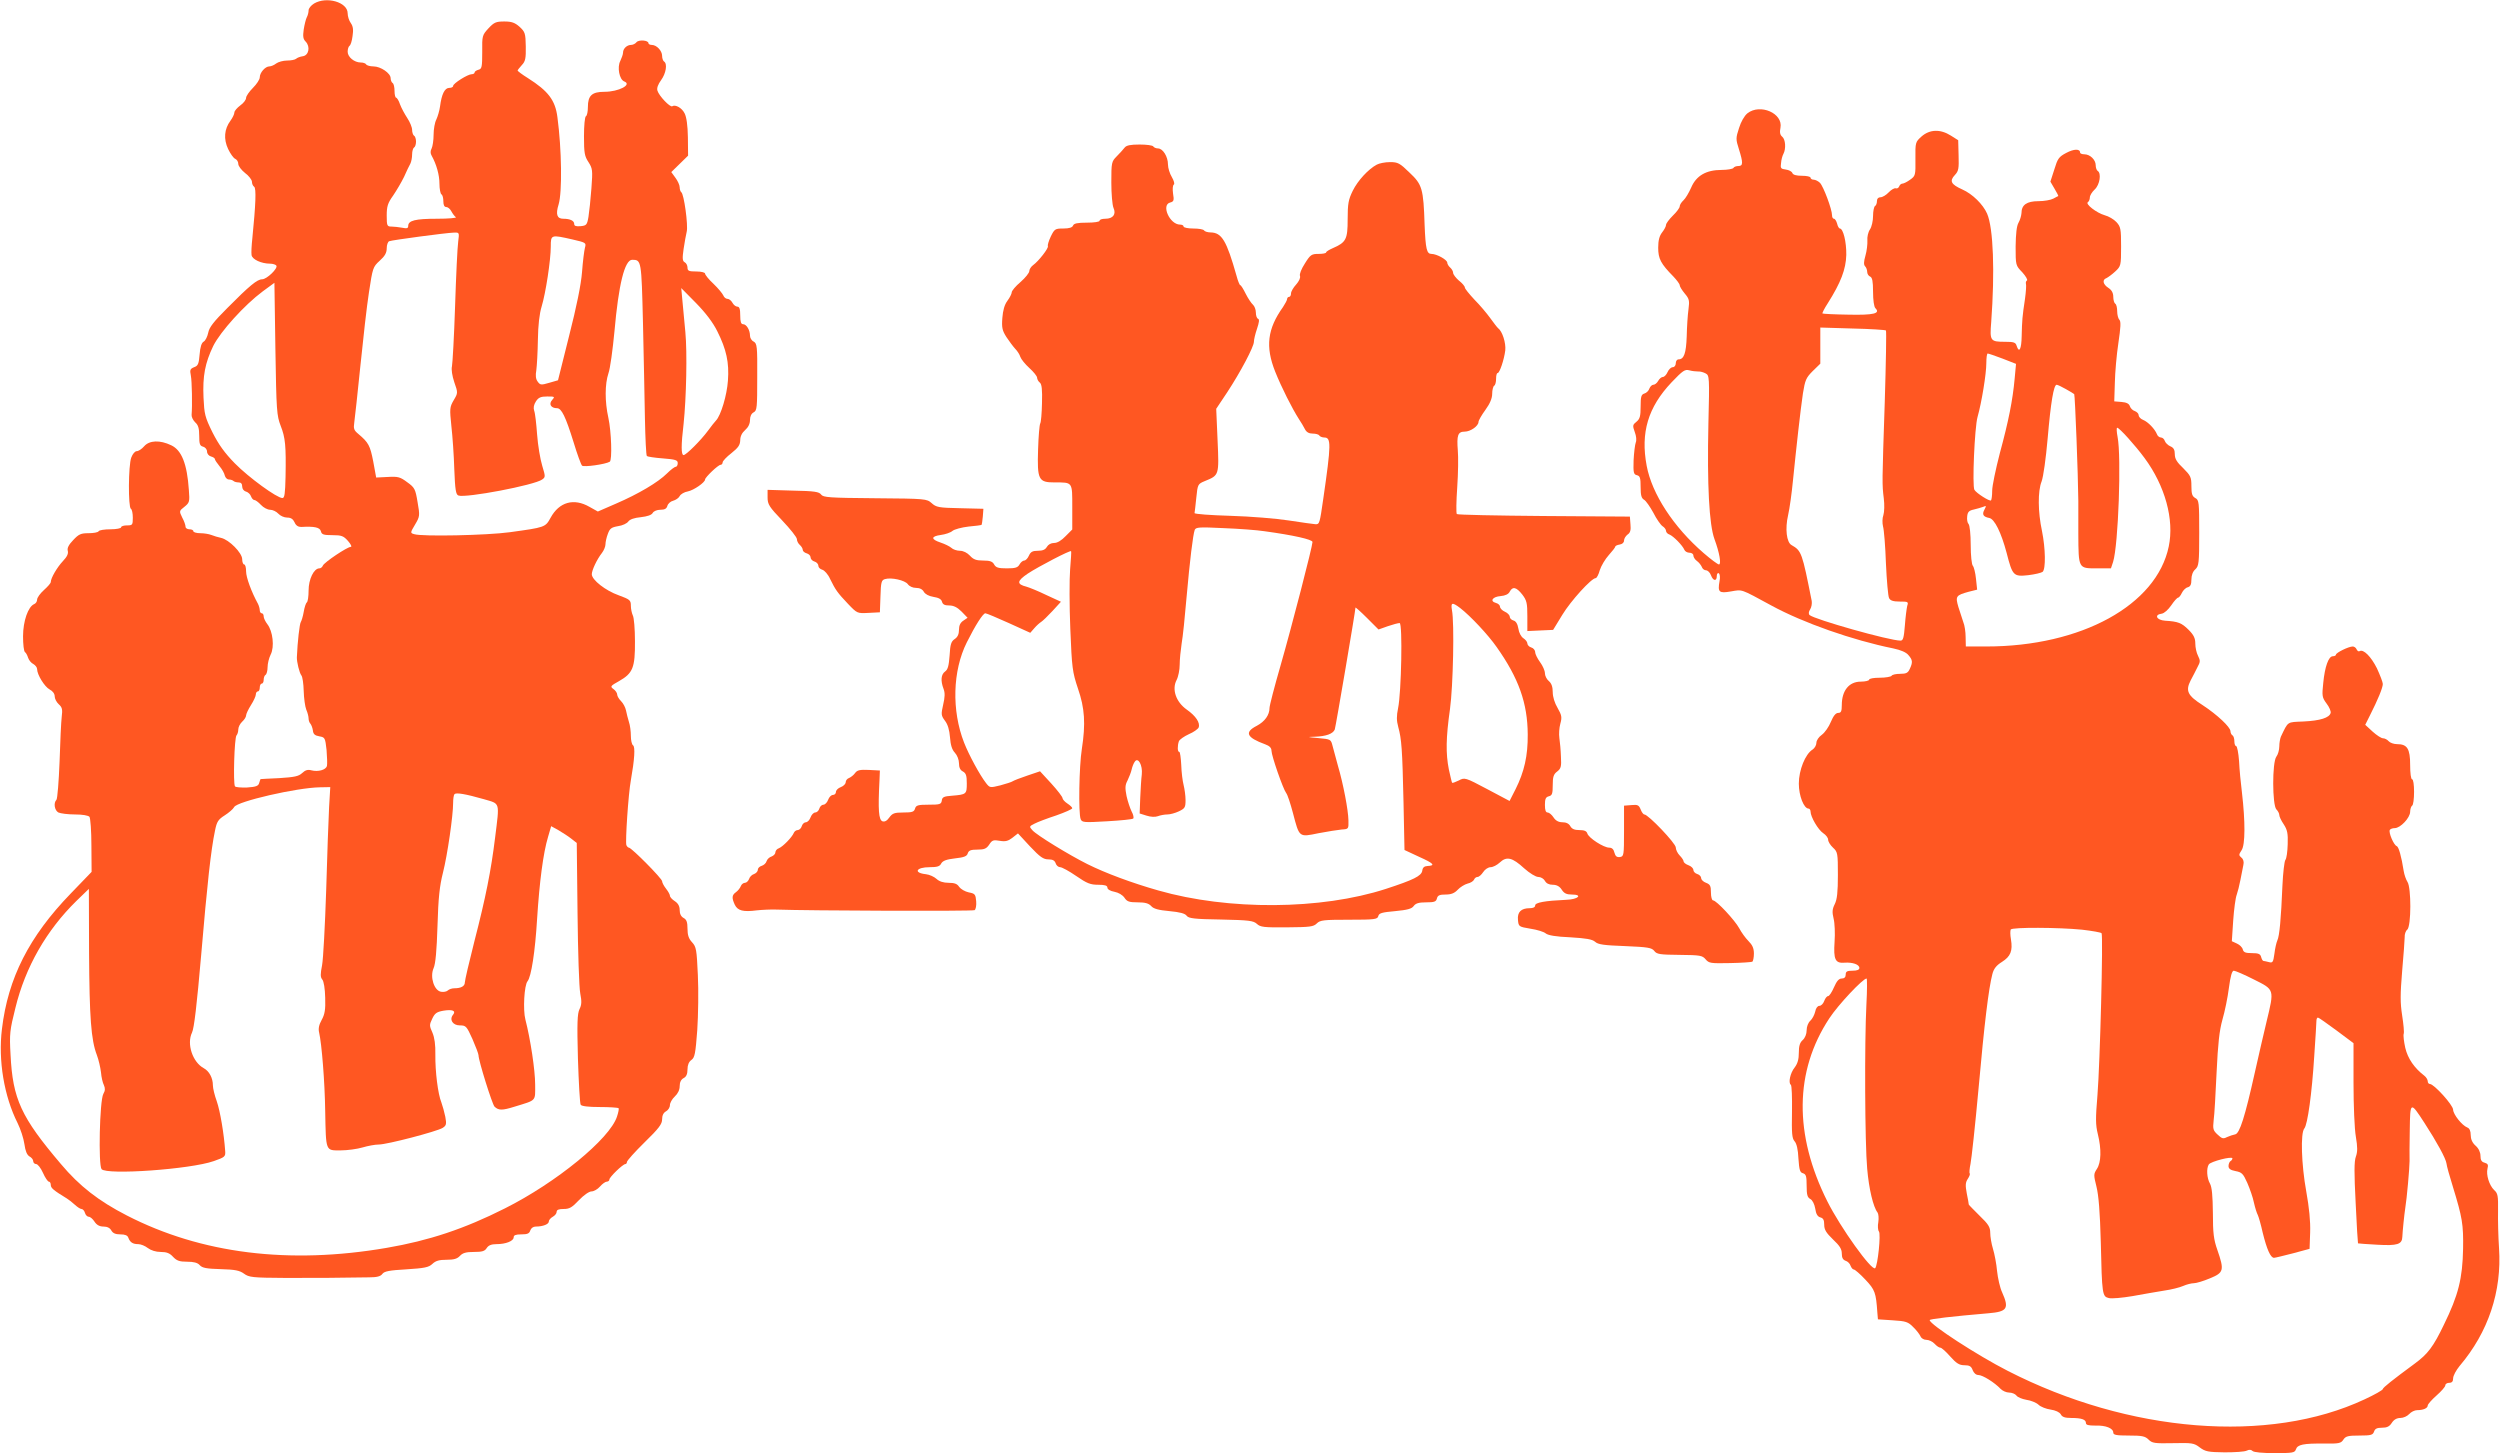
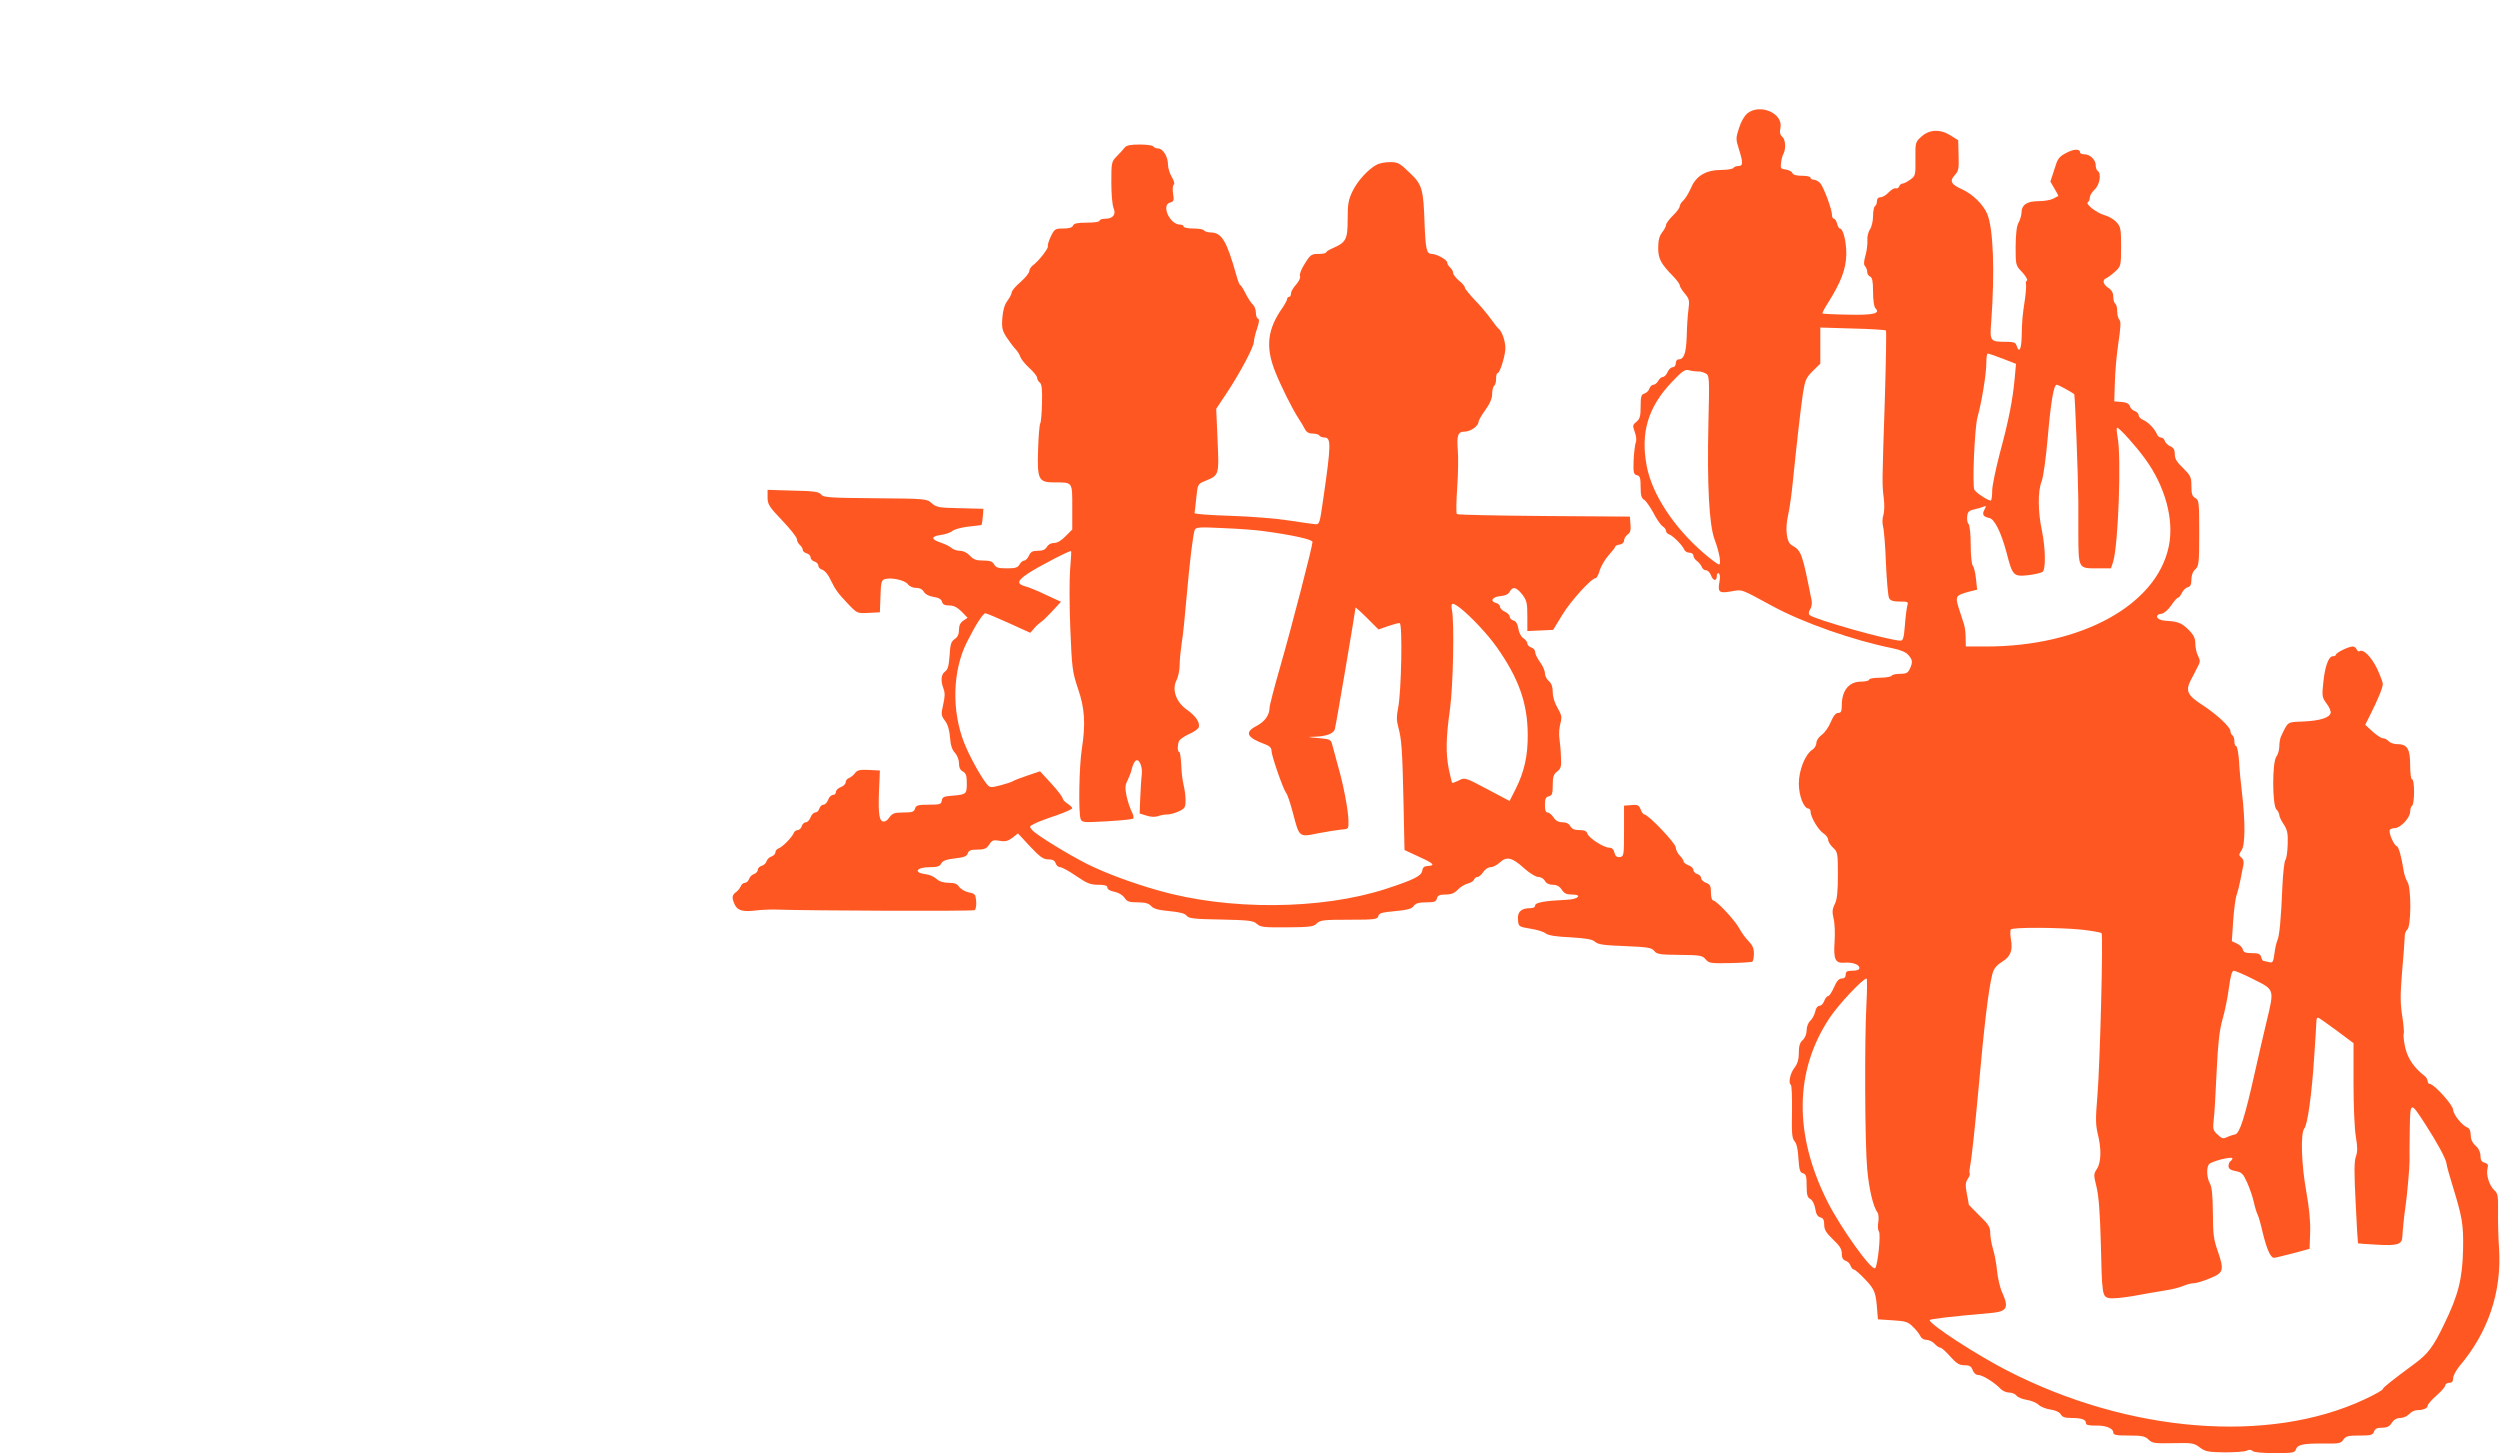
<svg xmlns="http://www.w3.org/2000/svg" version="1.0" width="1280pt" height="744pt" viewBox="0 0 1280 744" preserveAspectRatio="xMidYMid meet">
  <g transform="translate(0,744) scale(0.1,-0.1)" fill="#ff5722" stroke="none">
-     <path d="M1608 7422 c-16 -10 -28 -25 -28 -35 0 -10 -4 -26 -9 -35 -5 -9 -12 -38 -16 -63 -5 -36 -3 -49 10 -62 25 -26 16 -71 -15 -75 -14 -2 -29 -8 -34 -13 -6 -5 -26 -9 -46 -9 -20 0 -45 -7 -56 -15 -10 -8 -26 -15 -35 -15 -21 0 -49 -32 -49 -56 0 -11 -16 -35 -35 -54 -19 -19 -35 -42 -35 -51 0 -10 -13 -27 -30 -39 -16 -12 -30 -28 -30 -36 0 -8 -9 -27 -20 -42 -32 -43 -36 -94 -12 -145 12 -25 28 -47 36 -50 9 -4 16 -15 16 -26 0 -11 16 -32 35 -47 19 -14 35 -35 35 -45 0 -10 5 -21 11 -25 12 -7 8 -93 -9 -264 -4 -36 -6 -74 -4 -86 3 -22 50 -44 95 -44 14 0 29 -5 32 -10 9 -14 -49 -70 -73 -70 -25 0 -65 -33 -178 -147 -70 -70 -93 -99 -98 -127 -4 -19 -14 -40 -23 -45 -11 -6 -18 -27 -21 -66 -4 -48 -8 -58 -28 -65 -20 -8 -23 -14 -17 -42 6 -30 8 -156 4 -202 -1 -10 7 -27 18 -38 16 -14 21 -31 21 -69 0 -42 3 -52 20 -56 11 -3 20 -14 20 -25 0 -11 9 -22 20 -25 11 -3 20 -9 20 -13 0 -5 11 -21 24 -37 13 -15 25 -37 27 -48 3 -11 12 -20 21 -20 9 0 20 -4 24 -8 4 -4 16 -7 26 -7 12 0 18 -7 18 -21 0 -12 8 -23 20 -26 10 -3 22 -14 25 -24 4 -10 11 -19 17 -19 6 0 21 -11 34 -25 13 -14 34 -25 47 -25 13 0 32 -9 42 -20 10 -11 30 -20 45 -20 19 0 30 -7 38 -24 7 -17 19 -24 34 -24 67 4 96 -2 101 -22 4 -17 14 -20 59 -20 47 0 57 -4 80 -30 14 -16 21 -30 14 -30 -18 0 -136 -79 -143 -96 -3 -8 -11 -14 -18 -14 -28 0 -55 -56 -55 -113 0 -31 -4 -58 -9 -61 -5 -4 -12 -25 -16 -49 -4 -23 -11 -46 -15 -52 -6 -8 -17 -103 -20 -180 -1 -23 13 -81 23 -93 6 -7 11 -43 12 -80 1 -37 7 -80 13 -95 7 -16 12 -36 12 -46 0 -9 4 -21 9 -26 5 -6 11 -21 13 -35 2 -19 10 -26 33 -30 29 -5 30 -8 37 -70 3 -36 4 -72 2 -82 -6 -20 -45 -31 -80 -22 -18 5 -31 1 -47 -14 -18 -17 -40 -21 -117 -26 -52 -2 -96 -5 -96 -5 -1 -1 -4 -10 -7 -20 -4 -15 -16 -20 -62 -23 -31 -1 -59 1 -62 6 -10 15 -3 250 8 261 5 5 9 19 9 30 0 12 9 30 20 40 11 10 20 24 20 32 0 7 11 31 25 53 14 22 25 46 25 55 0 8 5 15 10 15 6 0 10 9 10 20 0 11 5 20 10 20 6 0 10 9 10 19 0 11 4 23 10 26 5 3 10 21 10 39 0 18 7 47 16 65 20 39 11 119 -17 155 -10 13 -19 31 -19 40 0 9 -4 16 -10 16 -5 0 -10 7 -10 15 0 8 -4 23 -9 33 -34 62 -61 136 -61 166 0 20 -4 36 -10 36 -5 0 -10 12 -10 27 0 32 -67 100 -108 109 -15 3 -37 10 -50 15 -13 5 -38 9 -57 9 -19 0 -35 5 -35 10 0 6 -9 10 -20 10 -11 0 -20 6 -20 13 0 8 -7 29 -17 47 -16 33 -16 34 11 55 26 21 28 26 23 86 -9 134 -37 204 -90 229 -58 28 -112 26 -139 -5 -12 -14 -29 -25 -38 -25 -9 0 -21 -14 -28 -33 -15 -40 -16 -253 -2 -262 6 -3 10 -24 10 -46 0 -37 -2 -39 -30 -39 -16 0 -30 -4 -30 -10 0 -5 -24 -10 -54 -10 -30 0 -58 -4 -61 -10 -3 -6 -27 -10 -52 -10 -39 0 -50 -5 -78 -35 -23 -24 -32 -41 -28 -55 4 -15 -4 -31 -25 -53 -30 -32 -62 -87 -62 -107 0 -6 -16 -24 -35 -41 -19 -17 -35 -39 -35 -49 0 -10 -7 -20 -15 -23 -31 -13 -57 -87 -57 -165 0 -41 4 -77 10 -81 5 -3 12 -16 16 -29 4 -12 16 -27 27 -32 10 -6 19 -17 19 -26 0 -28 38 -90 64 -104 16 -8 26 -22 26 -35 0 -12 9 -30 21 -41 17 -15 20 -26 15 -64 -3 -25 -8 -128 -11 -230 -4 -102 -11 -189 -16 -195 -16 -16 -10 -54 10 -65 11 -5 49 -10 84 -10 40 0 68 -5 75 -12 5 -7 10 -73 10 -147 l1 -135 -107 -111 c-213 -220 -321 -433 -352 -693 -20 -161 11 -345 80 -482 15 -30 31 -79 35 -108 5 -36 13 -55 26 -63 10 -5 19 -16 19 -24 0 -8 7 -15 15 -15 8 0 24 -20 35 -45 11 -25 25 -45 30 -45 6 0 10 -8 10 -17 0 -16 15 -28 82 -69 10 -6 29 -21 42 -33 12 -11 27 -21 33 -21 7 0 15 -9 18 -20 3 -11 12 -20 20 -20 7 0 20 -11 29 -25 11 -17 26 -25 46 -25 19 0 33 -7 40 -20 8 -14 21 -20 46 -20 24 0 37 -5 41 -17 9 -24 23 -33 51 -33 13 0 35 -9 49 -20 16 -12 41 -20 66 -20 30 0 46 -6 63 -25 19 -20 33 -25 72 -25 34 0 54 -5 65 -18 13 -14 35 -18 107 -20 74 -2 97 -7 119 -23 26 -19 43 -21 212 -22 166 0 266 0 429 3 40 0 59 5 68 18 10 13 35 18 123 23 93 6 114 10 133 28 17 16 35 21 73 21 37 0 54 5 68 20 14 15 31 20 71 20 43 0 56 4 66 20 9 14 24 20 50 20 48 0 88 16 88 35 0 11 11 15 39 15 31 0 41 4 46 20 4 12 15 20 28 20 37 0 67 12 67 26 0 7 9 18 20 24 11 6 20 17 20 25 0 11 11 15 36 15 30 0 43 8 78 45 25 26 52 45 65 45 11 0 31 11 43 25 12 14 28 25 35 25 7 0 13 5 13 11 0 12 69 79 82 79 4 0 8 5 8 11 0 6 40 51 90 100 74 72 90 94 90 118 0 20 7 34 20 41 11 6 20 20 20 32 0 11 11 31 25 44 16 15 25 34 25 53 0 20 7 34 20 41 14 7 20 21 20 45 0 22 7 39 20 48 17 12 21 32 30 153 5 76 7 203 3 282 -6 131 -8 144 -30 168 -17 18 -23 37 -23 69 0 34 -5 47 -20 55 -13 7 -20 21 -20 40 0 20 -8 35 -25 46 -14 9 -25 21 -25 28 0 6 -9 22 -20 36 -11 14 -20 31 -20 38 0 14 -157 172 -170 172 -4 0 -10 6 -13 13 -6 18 10 262 23 332 19 107 23 172 11 179 -6 4 -11 26 -11 48 0 23 -4 55 -10 72 -5 17 -12 43 -15 59 -3 15 -14 36 -25 47 -11 11 -20 26 -20 34 0 8 -9 21 -19 28 -18 13 -16 16 29 41 70 40 82 68 81 204 0 62 -5 122 -11 132 -5 11 -10 33 -10 50 0 28 -5 32 -62 53 -68 24 -138 79 -138 108 0 20 26 76 52 109 10 13 18 33 18 44 0 11 5 35 12 53 10 28 18 34 52 40 23 3 46 14 53 24 8 11 31 19 64 22 34 4 55 11 61 22 5 9 22 16 39 16 23 0 32 6 36 20 3 11 16 23 29 26 14 4 29 14 34 24 5 10 24 21 42 24 30 6 88 46 88 61 0 11 67 75 79 75 6 0 11 6 11 13 0 6 20 28 45 47 35 28 44 41 45 66 0 20 9 38 25 52 16 14 25 32 25 52 0 18 7 33 19 39 17 9 18 25 18 181 1 157 -1 171 -18 181 -11 5 -19 19 -19 30 0 29 -18 59 -35 59 -11 0 -15 12 -15 45 0 33 -4 45 -15 45 -8 0 -19 9 -25 20 -6 11 -17 20 -26 20 -8 0 -17 8 -21 18 -4 9 -26 36 -50 59 -24 22 -43 46 -43 52 0 6 -19 11 -45 11 -38 0 -45 3 -45 20 0 10 -6 23 -14 27 -12 6 -13 20 -6 68 5 33 12 73 16 89 8 32 -14 194 -28 202 -4 3 -8 14 -8 25 0 11 -10 33 -22 49 l-21 29 43 42 43 42 -1 94 c-1 61 -7 104 -17 123 -14 28 -47 46 -63 36 -11 -7 -68 53 -76 80 -4 13 3 32 19 54 25 34 33 84 15 95 -5 3 -10 16 -10 29 0 26 -28 56 -53 56 -9 0 -17 4 -17 9 0 15 -49 19 -61 5 -6 -8 -19 -14 -28 -14 -21 0 -41 -19 -41 -39 0 -9 -7 -28 -14 -43 -17 -32 -5 -95 20 -105 42 -16 -28 -53 -101 -53 -64 0 -85 -19 -85 -78 0 -22 -4 -44 -10 -47 -6 -3 -10 -49 -10 -103 0 -85 3 -102 23 -132 21 -33 22 -41 15 -135 -4 -55 -11 -120 -15 -145 -7 -42 -11 -45 -40 -48 -24 -2 -33 1 -33 11 0 17 -21 27 -56 27 -32 0 -40 22 -24 73 19 62 16 283 -6 447 -11 87 -47 134 -151 200 -29 18 -53 36 -53 39 0 2 10 15 22 28 18 19 21 34 20 95 -1 68 -4 75 -32 101 -24 21 -40 27 -78 27 -42 0 -52 -4 -81 -35 -32 -35 -33 -38 -32 -121 0 -77 -2 -87 -19 -91 -11 -3 -20 -9 -20 -14 0 -5 -7 -9 -15 -9 -20 0 -95 -47 -95 -60 0 -6 -9 -10 -20 -10 -23 0 -39 -32 -47 -95 -3 -22 -12 -52 -19 -67 -8 -15 -14 -50 -14 -78 0 -28 -5 -60 -10 -70 -7 -13 -7 -25 0 -37 25 -45 40 -99 40 -144 0 -26 5 -51 10 -54 6 -3 10 -19 10 -36 0 -19 5 -29 15 -29 8 0 20 -10 26 -22 7 -13 17 -26 23 -30 6 -4 -38 -8 -97 -8 -111 0 -147 -9 -147 -37 0 -12 -7 -14 -31 -9 -17 3 -42 6 -55 6 -22 0 -24 4 -24 56 0 47 5 64 33 103 17 25 43 69 56 96 12 28 27 58 32 67 5 10 9 31 9 47 0 17 5 33 10 36 6 3 10 17 10 30 0 13 -4 27 -10 30 -5 3 -10 17 -10 30 0 13 -11 40 -25 61 -13 20 -30 51 -37 70 -6 19 -16 34 -20 34 -4 0 -8 15 -8 34 0 19 -4 38 -10 41 -5 3 -10 15 -10 25 0 25 -51 60 -88 60 -17 0 -34 5 -37 10 -3 6 -16 10 -28 10 -33 0 -67 28 -67 55 0 13 4 26 9 30 6 3 13 25 16 50 5 32 3 50 -9 67 -9 12 -16 35 -16 50 0 57 -108 88 -172 50z m738 -1219 c-4 -27 -11 -175 -16 -331 -5 -155 -13 -294 -16 -308 -4 -15 1 -48 12 -81 19 -54 19 -55 -3 -92 -21 -36 -21 -44 -12 -132 6 -52 13 -152 15 -222 4 -105 8 -129 21 -134 37 -14 390 53 429 82 17 12 17 15 0 71 -10 33 -22 104 -26 159 -4 55 -10 110 -15 122 -5 15 -2 31 9 48 13 20 25 25 58 25 39 0 40 -1 25 -18 -19 -21 -6 -42 25 -42 23 0 44 -43 85 -175 18 -60 38 -114 43 -119 9 -9 121 7 142 20 13 8 8 155 -7 224 -19 85 -18 174 0 228 9 24 22 121 31 215 21 239 52 367 91 367 47 -1 47 -1 55 -322 4 -167 8 -387 10 -490 2 -102 6 -189 10 -193 3 -3 40 -9 82 -12 65 -5 76 -9 76 -24 0 -11 -5 -19 -10 -19 -6 0 -26 -15 -45 -34 -45 -45 -146 -105 -262 -155 l-92 -40 -43 24 c-80 46 -155 25 -199 -56 -27 -49 -28 -49 -209 -74 -116 -16 -449 -23 -489 -10 -21 6 -21 7 4 49 25 42 25 46 13 115 -11 67 -15 75 -53 102 -36 27 -47 30 -99 27 l-60 -3 -15 82 c-16 82 -24 97 -76 141 -23 19 -26 27 -21 60 3 20 17 150 31 287 14 138 33 308 44 378 19 125 20 130 55 162 27 24 36 41 36 64 0 17 6 34 13 36 15 6 292 43 330 44 29 1 29 1 23 -46z m585 11 c69 -16 71 -17 64 -42 -4 -15 -11 -71 -15 -125 -5 -64 -28 -177 -66 -326 l-57 -228 -45 -13 c-41 -12 -46 -12 -59 6 -10 13 -12 31 -7 59 3 22 7 92 8 155 1 75 8 134 19 170 21 69 47 238 47 308 0 61 1 61 111 36z m-1494 -954 c24 -61 28 -102 25 -262 -2 -86 -5 -108 -16 -108 -28 0 -172 105 -243 177 -53 54 -83 96 -115 159 -39 79 -42 94 -46 178 -5 111 8 178 50 265 37 74 160 210 253 279 l60 44 5 -338 c5 -318 7 -342 27 -394z m2236 483 c46 -92 61 -159 54 -252 -5 -74 -36 -178 -61 -204 -6 -6 -25 -30 -41 -52 -36 -49 -112 -125 -125 -125 -13 0 -13 51 0 160 14 133 19 365 9 470 -5 52 -12 124 -15 160 l-6 65 76 -77 c49 -50 87 -100 109 -145z m-1988 -2435 c-3 -57 -10 -249 -15 -428 -6 -179 -15 -351 -21 -382 -9 -46 -9 -61 1 -73 8 -9 14 -48 15 -93 2 -61 -2 -85 -18 -114 -14 -25 -18 -45 -13 -65 13 -56 29 -251 31 -401 4 -210 1 -202 79 -202 34 0 85 7 112 15 27 8 64 15 83 15 43 0 298 67 327 85 19 12 21 19 14 57 -5 24 -14 57 -20 73 -18 44 -32 159 -31 245 1 51 -4 87 -15 113 -16 35 -16 40 -1 71 13 28 23 35 56 41 47 8 67 0 51 -20 -21 -25 -2 -55 34 -55 32 0 35 -4 65 -70 17 -39 31 -76 31 -83 0 -27 70 -251 82 -263 21 -20 39 -20 103 0 114 35 105 26 105 113 0 73 -24 232 -50 333 -13 49 -6 176 11 196 19 23 39 152 49 320 12 188 31 336 56 419 l16 55 38 -21 c20 -12 50 -31 65 -43 l28 -22 4 -360 c2 -197 8 -382 14 -411 8 -41 7 -58 -4 -80 -11 -23 -13 -71 -8 -253 4 -124 10 -230 14 -236 4 -8 41 -12 98 -12 50 0 93 -3 96 -6 3 -2 -1 -22 -8 -43 -37 -114 -311 -338 -574 -470 -208 -105 -389 -165 -605 -202 -500 -86 -950 -30 -1331 166 -144 74 -242 150 -337 263 -204 240 -247 333 -258 560 -6 106 -4 125 25 240 51 209 159 397 312 547 l64 62 1 -327 c2 -331 10 -446 40 -524 9 -24 18 -63 21 -88 2 -25 9 -55 15 -66 7 -16 7 -28 -3 -45 -19 -35 -26 -363 -9 -385 26 -31 454 -1 574 41 57 20 61 23 59 51 -6 88 -26 206 -43 255 -11 30 -20 67 -20 82 0 38 -19 73 -47 88 -57 31 -88 124 -60 182 11 22 25 144 47 397 31 365 50 539 71 638 9 45 16 56 49 77 22 14 44 33 49 43 16 29 320 99 439 101 l53 1 -6 -102z m793 40 c84 -25 80 -10 57 -196 -21 -171 -48 -306 -106 -531 -27 -106 -49 -201 -49 -211 0 -19 -19 -30 -54 -30 -12 0 -27 -5 -33 -11 -6 -6 -21 -9 -34 -7 -36 5 -59 76 -39 121 10 22 16 90 20 217 4 143 11 205 28 272 23 91 52 292 52 357 0 21 3 41 7 45 9 9 56 1 151 -26z" />
    <path d="M8947 6860 c-16 -13 -33 -43 -43 -75 -17 -52 -17 -58 -1 -108 22 -70 22 -87 -2 -87 -11 0 -23 -4 -26 -10 -3 -5 -31 -10 -60 -10 -79 0 -130 -29 -156 -90 -12 -27 -29 -56 -40 -66 -10 -9 -19 -23 -19 -31 0 -7 -16 -29 -35 -47 -19 -19 -35 -40 -35 -48 0 -7 -9 -24 -20 -38 -14 -18 -20 -41 -20 -78 0 -57 13 -82 78 -148 17 -18 32 -38 32 -44 0 -7 12 -26 26 -43 23 -27 25 -36 19 -81 -4 -28 -8 -90 -9 -138 -3 -87 -14 -118 -42 -118 -8 0 -14 -9 -14 -20 0 -11 -7 -20 -15 -20 -9 0 -21 -11 -27 -25 -6 -14 -17 -25 -24 -25 -7 0 -18 -9 -24 -20 -6 -11 -17 -20 -25 -20 -7 0 -16 -9 -20 -19 -3 -11 -15 -23 -26 -26 -16 -5 -19 -16 -19 -67 0 -49 -4 -63 -21 -77 -20 -16 -21 -20 -9 -53 8 -21 10 -43 5 -54 -4 -11 -9 -51 -11 -91 -2 -63 0 -72 17 -76 16 -4 19 -14 19 -61 0 -42 4 -57 18 -65 9 -5 30 -35 47 -66 16 -32 38 -63 47 -69 10 -6 18 -17 18 -24 0 -7 8 -16 18 -19 20 -8 67 -56 76 -78 3 -8 15 -15 26 -15 11 0 20 -6 20 -14 0 -8 8 -21 18 -28 10 -7 21 -21 25 -30 3 -10 13 -18 22 -18 8 0 20 -11 25 -25 11 -30 30 -33 30 -4 0 11 5 17 10 14 6 -4 8 -21 4 -41 -10 -56 -3 -63 59 -52 59 10 46 15 206 -72 163 -89 417 -178 625 -220 38 -8 66 -20 77 -34 22 -25 23 -37 7 -71 -9 -20 -18 -25 -49 -25 -21 0 -41 -4 -44 -10 -3 -5 -31 -10 -61 -10 -30 0 -54 -4 -54 -10 0 -5 -20 -10 -43 -10 -60 0 -97 -46 -97 -120 0 -32 -4 -40 -18 -40 -13 0 -25 -15 -38 -46 -10 -25 -31 -55 -46 -66 -16 -11 -28 -29 -28 -41 0 -12 -9 -28 -20 -35 -37 -23 -70 -105 -70 -174 0 -63 26 -128 50 -128 5 0 10 -7 10 -15 0 -27 39 -94 65 -111 14 -9 25 -24 25 -33 0 -10 11 -28 25 -41 24 -22 25 -29 25 -140 0 -87 -4 -125 -16 -149 -13 -26 -14 -41 -6 -74 6 -23 8 -77 5 -119 -6 -90 3 -111 51 -107 41 3 76 -9 76 -27 0 -9 -11 -14 -35 -14 -28 0 -35 -4 -35 -20 0 -13 -7 -20 -20 -20 -15 0 -26 -13 -40 -45 -11 -25 -24 -45 -30 -45 -6 0 -15 -11 -20 -25 -5 -14 -16 -25 -25 -25 -9 0 -18 -12 -21 -29 -4 -17 -15 -38 -25 -47 -11 -10 -19 -30 -19 -49 0 -19 -8 -39 -20 -50 -15 -13 -20 -31 -20 -65 0 -33 -6 -55 -21 -75 -23 -28 -34 -80 -20 -89 5 -3 7 -65 6 -138 -2 -111 0 -136 13 -151 11 -12 18 -43 20 -89 4 -59 8 -71 23 -75 16 -5 19 -15 19 -64 0 -47 4 -60 19 -68 11 -6 21 -26 25 -49 4 -28 12 -41 26 -45 15 -4 20 -13 20 -38 0 -25 10 -41 45 -75 34 -32 45 -49 45 -72 0 -22 6 -32 19 -37 11 -3 23 -15 26 -26 4 -10 11 -19 17 -19 5 0 32 -23 59 -52 49 -52 54 -66 61 -168 l3 -35 76 -5 c67 -4 79 -8 105 -35 17 -16 33 -38 37 -47 4 -10 17 -18 30 -18 13 0 32 -9 42 -20 10 -11 23 -20 29 -20 7 0 29 -20 51 -45 32 -36 47 -45 73 -45 25 0 35 -5 42 -25 6 -15 17 -25 29 -25 22 0 84 -39 114 -71 10 -10 29 -19 44 -19 14 0 31 -7 37 -15 6 -9 29 -18 51 -22 22 -3 50 -14 62 -25 11 -11 40 -22 62 -25 26 -4 45 -13 52 -24 7 -14 21 -19 54 -19 53 0 75 -8 75 -26 0 -10 13 -13 48 -13 54 2 92 -14 92 -36 0 -12 16 -15 80 -15 67 0 83 -3 101 -21 18 -18 31 -20 125 -18 97 2 107 1 137 -22 28 -21 43 -24 127 -25 52 0 103 3 114 9 12 6 22 5 29 -2 7 -7 53 -11 113 -11 93 0 103 2 109 19 8 25 38 31 145 30 75 -1 86 1 98 20 12 18 24 21 83 21 59 0 68 3 74 20 5 15 15 20 40 20 26 0 39 6 51 25 11 17 26 25 44 25 15 0 35 9 45 20 10 11 28 20 41 20 31 0 54 10 54 24 0 6 20 29 45 51 25 22 45 45 45 52 0 7 9 13 20 13 14 0 20 7 20 23 0 13 15 41 33 63 147 173 217 382 202 604 -4 58 -6 144 -5 191 1 77 -1 89 -20 106 -25 24 -42 78 -34 110 5 19 2 25 -15 30 -15 4 -21 13 -21 35 0 18 -9 38 -25 52 -17 15 -25 34 -25 55 0 20 -6 34 -17 38 -28 11 -72 67 -73 91 0 24 -98 132 -119 132 -6 0 -11 6 -11 14 0 8 -8 21 -17 28 -52 40 -85 88 -98 143 -7 32 -11 64 -8 72 3 7 -1 49 -8 94 -10 65 -10 106 0 227 7 81 13 159 13 174 -1 14 5 32 13 38 21 17 21 217 1 245 -7 11 -16 36 -19 55 -12 77 -26 125 -36 128 -15 5 -43 71 -35 83 3 5 14 9 25 9 29 0 79 53 79 84 0 13 5 28 10 31 6 3 10 35 10 71 0 36 -4 64 -10 64 -6 0 -10 31 -10 73 0 84 -15 107 -67 107 -17 0 -36 7 -43 15 -7 8 -20 15 -29 15 -9 0 -33 16 -53 34 l-38 35 24 48 c41 81 66 142 66 161 0 9 -14 45 -30 80 -30 60 -69 100 -89 88 -5 -3 -11 1 -15 9 -3 8 -12 15 -20 15 -21 0 -86 -32 -86 -42 0 -4 -7 -8 -16 -8 -22 0 -41 -54 -49 -137 -7 -66 -6 -74 17 -105 14 -18 23 -40 21 -48 -6 -25 -54 -40 -139 -44 -86 -4 -77 3 -116 -78 -4 -10 -8 -32 -8 -50 0 -18 -7 -42 -15 -52 -22 -29 -21 -248 0 -270 8 -8 15 -21 15 -29 0 -8 10 -29 23 -48 18 -28 22 -46 20 -102 -1 -37 -6 -74 -12 -80 -5 -7 -12 -66 -15 -132 -7 -169 -15 -257 -26 -280 -5 -11 -12 -42 -15 -68 -6 -44 -9 -48 -28 -43 -12 3 -25 6 -28 6 -4 0 -9 9 -12 20 -4 16 -14 20 -47 20 -33 0 -43 4 -47 19 -2 10 -16 24 -30 30 l-26 12 7 106 c4 58 12 117 18 132 5 14 14 49 19 76 6 28 12 62 15 76 4 16 0 30 -10 38 -14 12 -14 15 1 38 19 28 19 147 2 293 -6 47 -13 120 -15 163 -3 42 -10 77 -15 77 -5 0 -9 11 -9 24 0 14 -4 28 -10 31 -5 3 -10 13 -10 21 0 21 -68 85 -143 134 -77 49 -88 73 -61 126 11 20 26 50 35 68 15 27 15 34 3 58 -8 15 -14 43 -14 63 0 27 -8 44 -34 70 -36 36 -54 43 -121 47 -44 3 -57 31 -17 36 13 2 33 20 49 43 14 21 30 39 35 39 4 0 13 11 19 24 6 13 20 27 30 29 14 4 19 14 19 40 0 21 7 41 20 52 18 17 20 31 20 186 0 158 -1 169 -20 179 -16 9 -20 21 -20 61 0 46 -4 54 -42 92 -32 30 -43 48 -43 71 0 23 -6 34 -23 41 -12 5 -25 18 -28 27 -3 10 -12 18 -20 18 -8 0 -18 8 -21 18 -10 25 -45 62 -70 72 -13 5 -23 16 -23 24 0 8 -9 17 -19 21 -11 3 -23 15 -26 25 -4 13 -17 20 -43 22 l-37 3 3 95 c1 52 9 144 18 203 12 81 14 111 5 120 -6 6 -11 26 -11 43 0 18 -4 36 -10 39 -5 3 -10 19 -10 35 0 20 -8 35 -25 46 -28 18 -33 42 -10 50 8 4 29 19 45 34 29 27 30 30 30 128 0 90 -2 101 -24 125 -13 14 -40 30 -60 35 -42 12 -101 58 -86 67 5 3 10 14 10 24 0 10 11 28 25 41 26 24 35 83 15 95 -5 3 -10 16 -10 29 0 28 -29 56 -58 56 -12 0 -22 4 -22 9 0 20 -32 19 -71 -2 -38 -20 -44 -29 -61 -85 l-20 -62 21 -36 c12 -20 21 -37 19 -38 -2 0 -13 -7 -25 -13 -13 -7 -47 -13 -76 -13 -60 0 -87 -19 -87 -61 -1 -13 -7 -35 -15 -49 -10 -17 -14 -57 -15 -122 0 -96 0 -97 34 -132 18 -20 29 -39 24 -42 -5 -3 -7 -11 -5 -18 2 -6 0 -40 -5 -76 -14 -92 -15 -111 -17 -190 -1 -68 -13 -91 -26 -50 -5 17 -15 20 -58 20 -77 0 -80 4 -72 101 19 258 11 481 -21 555 -21 48 -75 101 -127 124 -58 26 -67 43 -38 74 19 20 21 33 19 100 l-2 78 -38 24 c-54 34 -108 32 -150 -5 -31 -28 -32 -30 -31 -115 1 -83 0 -87 -27 -106 -15 -11 -33 -20 -39 -20 -7 0 -14 -6 -17 -14 -3 -8 -11 -13 -18 -10 -6 2 -23 -7 -36 -21 -13 -14 -32 -25 -42 -25 -11 0 -18 -7 -18 -19 0 -11 -4 -23 -10 -26 -5 -3 -10 -26 -10 -51 0 -25 -7 -56 -16 -69 -9 -13 -15 -39 -13 -57 1 -18 -3 -53 -10 -77 -9 -31 -9 -47 -2 -54 6 -6 11 -19 11 -29 0 -10 7 -21 15 -24 11 -5 15 -23 15 -78 0 -43 5 -77 12 -84 27 -27 -8 -36 -139 -33 -70 1 -129 4 -132 6 -2 2 10 26 27 52 67 106 93 174 95 248 1 67 -16 135 -33 135 -4 0 -11 11 -14 25 -4 14 -11 25 -16 25 -6 0 -10 8 -10 18 0 30 -44 148 -62 166 -9 9 -24 16 -32 16 -9 0 -16 5 -16 10 0 6 -20 10 -44 10 -29 0 -46 5 -49 14 -3 8 -18 16 -34 18 -25 3 -28 7 -24 33 1 17 7 38 12 47 14 26 11 74 -6 88 -11 9 -14 22 -9 46 14 74 -104 125 -169 74z m709 -1112 c3 -4 0 -167 -6 -365 -14 -421 -14 -421 -5 -495 4 -31 3 -69 -2 -85 -6 -16 -6 -41 -2 -58 5 -16 12 -102 15 -190 4 -88 11 -168 16 -177 6 -13 21 -18 55 -18 42 0 45 -1 38 -22 -3 -13 -9 -58 -12 -100 -5 -63 -9 -78 -22 -78 -58 0 -442 109 -466 131 -6 6 -5 17 3 29 7 11 10 30 8 43 -49 247 -52 257 -103 286 -26 14 -34 84 -18 153 8 35 19 115 25 178 17 168 38 358 51 446 11 68 16 80 50 114 l39 38 0 93 0 92 165 -5 c91 -2 167 -7 171 -10z m597 -144 l69 -27 -7 -76 c-10 -110 -31 -216 -76 -382 -21 -81 -39 -167 -39 -191 0 -25 -3 -47 -6 -50 -6 -7 -75 37 -85 54 -12 19 1 320 16 373 21 74 45 221 45 276 0 27 3 49 7 49 4 0 39 -12 76 -26z m-1559 -66 c11 1 28 -4 39 -10 19 -10 20 -18 14 -257 -7 -315 4 -517 31 -591 26 -70 36 -130 23 -130 -6 0 -41 26 -78 58 -155 134 -265 303 -292 447 -32 170 7 300 127 427 58 61 69 68 91 62 14 -4 35 -6 45 -6z m1883 -90 c21 -12 40 -23 43 -26 4 -3 20 -417 21 -547 0 -22 0 -98 0 -169 1 -177 0 -176 93 -176 l74 0 11 33 c27 86 43 539 23 640 -5 26 -6 47 -2 47 11 0 93 -91 140 -155 105 -142 153 -315 124 -453 -62 -300 -448 -512 -934 -512 l-105 0 -1 48 c0 26 -5 61 -12 77 -6 17 -17 51 -25 77 -16 55 -13 60 52 78 l44 11 -6 56 c-3 31 -11 61 -16 66 -6 6 -11 53 -11 107 0 55 -5 101 -11 107 -6 6 -9 23 -7 39 2 22 9 30 33 35 17 4 38 10 49 14 16 7 17 6 6 -15 -13 -24 -6 -36 25 -42 27 -5 61 -74 89 -179 30 -117 35 -122 110 -114 34 4 67 12 74 17 17 14 15 120 -3 209 -21 98 -22 204 -2 254 9 24 22 118 31 220 16 186 31 275 46 275 5 0 26 -10 47 -22z m83 -2768 c52 -6 97 -14 100 -18 9 -11 -8 -668 -21 -829 -10 -119 -10 -152 2 -200 19 -77 17 -145 -5 -178 -17 -26 -17 -31 -2 -91 11 -44 18 -131 22 -282 6 -272 8 -280 41 -288 14 -4 69 1 122 10 53 10 125 22 161 28 36 5 80 16 98 24 18 8 43 14 55 14 12 0 49 11 82 25 71 29 74 41 38 145 -19 54 -23 86 -23 190 -1 89 -5 132 -15 150 -16 28 -19 78 -6 98 9 15 121 44 121 31 0 -4 -4 -11 -10 -14 -5 -3 -10 -15 -10 -25 0 -14 10 -21 36 -26 32 -6 39 -13 60 -60 13 -30 29 -75 34 -101 6 -27 15 -55 20 -64 4 -8 16 -49 25 -90 21 -85 40 -129 58 -129 6 0 50 11 97 23 l85 23 3 84 c2 57 -5 126 -20 210 -25 138 -30 298 -10 322 17 20 39 180 51 372 6 88 11 167 11 178 0 10 3 18 8 18 4 0 46 -30 95 -66 l87 -65 0 -204 c0 -114 5 -236 12 -275 9 -54 9 -77 0 -102 -9 -25 -9 -84 -1 -238 5 -112 11 -205 12 -206 1 -1 46 -4 99 -7 103 -6 127 2 128 41 1 27 10 115 15 147 8 47 22 207 22 240 -1 17 0 88 1 159 2 148 3 148 75 37 63 -97 110 -183 113 -208 1 -12 16 -66 33 -120 48 -157 54 -191 52 -317 -3 -152 -24 -237 -98 -388 -54 -113 -83 -151 -150 -200 -114 -84 -163 -123 -163 -130 0 -5 -42 -29 -94 -53 -489 -229 -1205 -172 -1826 146 -155 79 -400 238 -400 260 0 6 114 19 300 35 97 8 108 24 71 107 -11 23 -22 72 -26 109 -3 36 -13 88 -21 114 -8 26 -14 63 -14 82 0 29 -9 44 -55 88 -30 30 -55 55 -55 57 0 3 -4 28 -10 56 -8 42 -7 57 5 75 8 12 13 25 10 28 -3 3 -1 25 4 49 5 24 24 197 41 384 30 336 52 515 71 588 7 27 20 44 49 62 44 28 56 56 46 116 -4 22 -4 44 -1 50 8 12 244 11 365 -1z m880 -255 c106 -53 105 -49 65 -215 -14 -58 -41 -175 -60 -260 -51 -229 -78 -314 -101 -318 -10 -2 -29 -8 -42 -14 -19 -10 -26 -8 -48 13 -23 21 -25 29 -20 74 4 27 10 138 15 245 7 147 14 213 30 270 12 41 27 114 33 162 8 61 16 88 25 88 7 0 54 -20 103 -45z m-1984 -128 c-10 -191 -8 -713 4 -841 9 -104 31 -196 53 -224 5 -7 7 -29 4 -49 -4 -20 -2 -42 3 -48 11 -13 -6 -174 -19 -188 -17 -17 -178 208 -245 342 -172 343 -168 667 10 937 45 69 172 204 191 204 3 0 3 -60 -1 -133z" />
    <path d="M5758 6684 c-7 -9 -25 -29 -40 -44 -27 -27 -28 -32 -28 -134 0 -58 5 -116 11 -130 15 -33 -2 -56 -42 -56 -16 0 -29 -4 -29 -10 0 -6 -28 -10 -65 -10 -49 0 -67 -4 -71 -15 -4 -10 -20 -15 -50 -15 -41 0 -45 -2 -64 -41 -11 -23 -17 -45 -15 -49 6 -9 -48 -78 -75 -97 -11 -8 -20 -22 -20 -31 0 -9 -20 -34 -45 -56 -25 -21 -45 -45 -45 -53 0 -7 -10 -27 -22 -43 -15 -20 -23 -49 -26 -88 -4 -50 0 -65 21 -98 14 -21 34 -48 45 -60 11 -11 23 -30 26 -41 4 -12 25 -38 46 -57 22 -20 40 -42 40 -50 0 -7 6 -19 14 -25 10 -8 13 -36 11 -105 -1 -51 -5 -98 -9 -104 -4 -7 -9 -66 -11 -133 -5 -156 2 -169 85 -169 93 0 90 4 90 -127 l0 -114 -34 -34 c-21 -22 -42 -35 -59 -35 -16 0 -30 -8 -37 -20 -8 -14 -21 -20 -46 -20 -27 0 -37 -5 -46 -25 -6 -14 -17 -25 -24 -25 -7 0 -18 -9 -24 -20 -9 -16 -21 -20 -65 -20 -44 0 -56 4 -65 20 -8 15 -21 20 -56 20 -35 0 -50 5 -68 25 -14 15 -34 25 -51 25 -16 0 -36 7 -44 15 -9 8 -34 20 -55 27 -51 17 -50 32 1 39 23 3 50 12 60 21 10 8 47 18 82 22 35 3 65 7 67 9 1 1 4 20 6 42 l3 40 -120 3 c-109 2 -122 5 -145 26 -25 22 -29 23 -289 25 -235 2 -266 4 -277 19 -10 14 -34 18 -143 20 l-131 4 0 -39 c0 -35 8 -48 75 -118 41 -43 75 -86 75 -95 0 -10 7 -23 15 -30 8 -7 15 -18 15 -25 0 -7 9 -15 20 -18 11 -3 20 -12 20 -20 0 -9 9 -19 20 -22 11 -3 20 -13 20 -22 0 -8 9 -17 20 -20 11 -3 30 -24 40 -47 28 -57 38 -71 92 -128 47 -49 47 -49 105 -46 l58 3 3 82 c2 72 5 83 23 88 32 10 103 -6 117 -26 8 -11 25 -19 42 -19 19 0 33 -7 40 -20 7 -12 25 -22 49 -26 27 -4 41 -12 44 -25 4 -14 14 -19 37 -19 22 0 41 -9 63 -31 l31 -32 -22 -15 c-15 -10 -22 -24 -22 -47 0 -22 -7 -37 -22 -47 -18 -12 -23 -27 -26 -84 -4 -53 -9 -72 -23 -82 -21 -15 -24 -47 -8 -89 8 -21 7 -42 -2 -81 -11 -49 -11 -55 9 -82 15 -19 23 -48 26 -85 3 -40 10 -63 25 -79 12 -13 21 -36 21 -54 0 -21 6 -35 20 -42 16 -9 20 -21 20 -61 0 -55 -2 -57 -75 -63 -42 -3 -51 -7 -53 -25 -3 -19 -10 -21 -67 -21 -55 0 -65 -3 -70 -20 -5 -17 -15 -20 -60 -20 -46 0 -56 -4 -72 -26 -12 -17 -24 -23 -35 -19 -19 8 -23 56 -15 210 l2 50 -57 3 c-46 2 -59 -1 -70 -16 -7 -10 -21 -21 -30 -25 -10 -3 -18 -13 -18 -22 0 -8 -11 -20 -25 -25 -14 -5 -25 -16 -25 -25 0 -8 -7 -15 -15 -15 -9 0 -20 -11 -25 -25 -5 -14 -16 -25 -24 -25 -8 0 -18 -9 -21 -20 -3 -11 -13 -20 -21 -20 -8 0 -19 -11 -24 -25 -5 -14 -16 -25 -24 -25 -8 0 -18 -9 -21 -20 -3 -11 -13 -20 -21 -20 -8 0 -17 -7 -20 -15 -9 -22 -56 -70 -76 -78 -10 -3 -18 -13 -18 -21 0 -8 -9 -17 -19 -21 -11 -3 -23 -14 -26 -24 -3 -11 -15 -21 -25 -24 -11 -3 -20 -12 -20 -20 0 -9 -9 -18 -19 -22 -11 -3 -23 -15 -26 -26 -4 -10 -13 -19 -21 -19 -8 0 -18 -8 -21 -17 -4 -10 -15 -24 -25 -31 -21 -15 -22 -29 -6 -64 15 -31 43 -38 113 -29 28 3 73 5 100 4 165 -6 1005 -9 1015 -3 6 4 10 24 8 46 -3 35 -6 39 -38 45 -19 4 -41 17 -49 28 -10 16 -24 21 -54 21 -27 0 -48 7 -62 20 -12 11 -36 22 -54 24 -66 7 -51 36 19 36 38 0 52 4 59 19 8 14 27 21 70 26 47 5 62 11 66 26 5 15 16 19 50 19 35 0 46 5 60 26 14 22 21 25 54 19 29 -5 43 -1 65 16 l28 22 62 -67 c51 -54 68 -66 94 -66 22 0 32 -6 37 -20 3 -11 14 -20 23 -20 9 0 46 -20 82 -45 55 -38 73 -45 113 -45 34 0 47 -4 47 -15 0 -8 14 -17 36 -21 21 -4 41 -16 51 -30 13 -20 24 -24 68 -24 38 0 56 -5 69 -19 12 -14 38 -21 94 -26 53 -5 80 -12 88 -24 10 -13 38 -17 176 -19 143 -3 165 -6 183 -22 18 -17 36 -19 154 -18 118 1 136 3 153 20 17 17 35 19 164 19 134 0 147 2 151 19 4 15 19 19 86 25 63 6 85 12 95 26 10 14 26 19 64 19 41 0 51 3 55 20 4 16 14 20 45 20 28 0 45 7 61 24 13 14 36 28 51 32 15 3 30 13 33 20 3 8 11 14 18 14 7 0 20 11 29 25 9 14 26 25 38 25 12 0 33 11 47 24 35 33 64 26 125 -30 28 -25 59 -44 72 -44 13 0 28 -9 34 -20 7 -13 21 -20 40 -20 20 0 35 -8 46 -25 12 -19 25 -25 51 -25 59 0 34 -25 -28 -27 -110 -5 -159 -14 -159 -29 0 -9 -10 -14 -28 -14 -44 0 -64 -20 -60 -60 3 -34 4 -35 64 -45 34 -5 69 -16 78 -24 12 -10 53 -17 126 -20 82 -5 112 -10 127 -23 15 -14 45 -18 153 -22 117 -5 137 -8 150 -25 13 -17 29 -19 130 -20 106 -1 116 -3 133 -23 17 -20 26 -21 125 -19 58 1 110 5 114 7 4 3 8 22 8 42 0 27 -8 44 -28 64 -15 15 -36 44 -47 65 -22 41 -117 143 -134 143 -6 0 -11 18 -11 40 0 34 -4 42 -25 50 -14 5 -25 16 -25 24 0 8 -9 18 -20 21 -11 3 -20 13 -20 21 0 8 -11 19 -25 24 -14 5 -25 14 -25 20 0 5 -9 19 -20 30 -11 11 -20 30 -20 41 0 21 -141 169 -161 169 -5 0 -14 12 -19 26 -9 22 -15 25 -47 22 l-38 -3 0 -130 c0 -125 -1 -130 -21 -133 -16 -2 -23 4 -28 22 -4 18 -13 26 -27 26 -28 0 -106 50 -112 73 -4 12 -15 17 -41 17 -25 0 -38 6 -46 20 -7 13 -21 20 -40 20 -20 0 -35 8 -46 25 -9 14 -23 25 -30 25 -10 0 -14 12 -14 39 0 30 4 40 20 44 17 4 20 14 20 57 0 42 4 56 23 70 19 15 22 25 19 76 -1 33 -5 75 -8 95 -3 20 -1 53 5 74 9 33 7 43 -14 80 -15 25 -25 57 -25 81 0 27 -6 45 -20 57 -11 9 -20 27 -20 40 0 13 -11 38 -25 57 -14 19 -25 42 -25 51 0 10 -9 21 -20 24 -11 3 -20 13 -20 21 0 7 -9 19 -20 26 -12 8 -23 28 -26 50 -4 24 -13 38 -25 41 -11 3 -19 12 -19 19 0 8 -11 20 -25 26 -14 6 -25 18 -25 26 0 7 -9 16 -21 19 -33 9 -17 32 24 35 24 2 41 10 47 23 15 28 34 23 64 -15 23 -30 26 -44 26 -111 l0 -76 66 3 66 3 47 77 c43 71 149 188 171 188 5 0 15 18 21 41 7 22 28 57 46 77 18 20 33 39 33 43 0 4 10 9 23 11 13 2 22 10 22 20 0 10 8 23 18 31 14 9 18 23 15 52 l-3 40 -440 3 c-242 2 -443 6 -446 10 -4 4 -3 66 2 137 5 72 6 156 3 189 -6 77 0 96 35 96 30 0 71 29 71 50 0 7 16 35 35 61 24 33 35 60 35 83 0 19 5 38 10 41 6 3 10 19 10 36 0 16 3 29 8 29 10 0 33 68 39 116 4 38 -15 98 -37 114 -4 3 -21 25 -39 50 -18 25 -54 68 -82 96 -27 29 -49 56 -49 62 0 6 -13 22 -30 35 -16 14 -30 32 -30 40 0 8 -7 20 -15 27 -8 7 -15 18 -15 25 0 15 -54 45 -81 45 -24 0 -30 24 -35 148 -6 186 -12 207 -77 268 -50 49 -60 54 -100 54 -25 0 -55 -6 -68 -13 -43 -23 -97 -81 -123 -134 -22 -45 -26 -65 -26 -146 0 -103 -8 -118 -77 -148 -18 -8 -33 -17 -33 -21 0 -5 -18 -8 -39 -8 -36 0 -42 -4 -70 -49 -18 -28 -29 -55 -25 -64 3 -10 -5 -27 -20 -44 -14 -15 -26 -36 -26 -45 0 -10 -4 -18 -10 -18 -5 0 -10 -5 -10 -11 0 -6 -10 -24 -21 -41 -80 -112 -91 -203 -40 -331 32 -80 87 -189 121 -242 11 -16 25 -40 31 -52 8 -16 21 -23 40 -23 15 0 31 -4 34 -10 3 -5 15 -10 25 -10 36 0 36 -32 -5 -315 -18 -125 -19 -130 -40 -129 -11 1 -72 9 -135 19 -63 10 -198 21 -300 24 -102 3 -184 9 -184 14 1 4 5 39 9 78 7 70 8 71 44 86 73 30 73 28 65 208 l-7 162 56 84 c69 105 137 234 137 259 0 11 7 41 16 67 11 33 13 48 5 51 -6 2 -11 16 -11 32 0 15 -7 33 -15 40 -8 7 -25 32 -37 56 -12 24 -24 44 -28 44 -3 0 -12 21 -19 48 -51 180 -75 221 -133 222 -15 0 -30 5 -33 10 -3 6 -28 10 -56 10 -27 0 -49 5 -49 10 0 6 -8 10 -18 10 -53 0 -98 101 -51 113 19 5 21 11 15 46 -3 22 -2 42 4 46 5 3 1 19 -10 38 -11 18 -20 47 -20 65 0 40 -26 82 -51 82 -10 0 -21 5 -24 10 -3 6 -35 10 -70 10 -47 0 -68 -4 -77 -16z m717 -1964 c146 -20 245 -42 245 -55 0 -22 -106 -432 -164 -634 -31 -107 -56 -204 -56 -215 0 -37 -24 -70 -65 -92 -65 -33 -53 -60 43 -95 22 -8 32 -18 32 -33 0 -25 59 -195 75 -216 7 -8 22 -54 35 -103 33 -126 30 -124 131 -103 46 9 100 17 119 19 35 2 35 3 34 47 -1 52 -26 185 -54 280 -10 36 -22 81 -27 100 -9 35 -9 35 -73 41 -58 5 -60 6 -18 7 58 2 93 15 102 37 5 14 106 608 106 624 0 3 27 -21 59 -53 l59 -59 48 17 c26 9 53 16 60 16 16 0 9 -357 -8 -437 -8 -39 -8 -62 1 -95 17 -62 21 -113 27 -386 l5 -244 75 -35 c76 -34 85 -45 42 -47 -16 -1 -24 -8 -26 -24 -4 -27 -45 -47 -186 -93 -332 -108 -807 -111 -1166 -8 -134 38 -271 89 -363 135 -94 47 -259 148 -281 173 -17 19 -17 20 11 34 15 8 65 27 111 42 45 16 82 32 82 37 0 4 -11 15 -25 24 -14 9 -25 22 -25 28 0 6 -26 40 -57 74 l-58 63 -65 -22 c-36 -12 -69 -25 -75 -29 -5 -4 -34 -13 -63 -21 -53 -13 -54 -13 -73 11 -32 41 -88 144 -113 208 -64 164 -59 367 14 513 44 88 83 149 95 149 6 0 60 -23 120 -50 l110 -50 21 24 c11 13 27 27 35 32 8 5 34 30 58 56 l43 47 -76 35 c-41 20 -86 38 -100 42 -52 13 -50 29 6 67 56 37 218 121 222 115 2 -1 -1 -43 -5 -93 -4 -49 -4 -187 1 -305 8 -201 11 -221 39 -305 35 -101 40 -180 20 -310 -14 -87 -18 -329 -6 -359 7 -17 16 -18 135 -11 70 4 130 10 134 14 4 3 1 20 -8 36 -8 16 -20 52 -26 79 -8 41 -8 56 5 80 8 17 18 42 21 56 3 14 10 32 16 40 17 26 41 -18 36 -65 -3 -22 -6 -76 -8 -120 l-3 -80 35 -11 c22 -7 44 -8 58 -3 13 5 35 9 49 9 14 0 40 7 59 16 31 15 34 20 34 58 0 22 -5 57 -10 77 -5 19 -11 65 -12 102 -2 37 -6 67 -10 67 -10 0 -10 32 -2 55 4 9 27 25 51 36 24 10 46 26 50 34 9 24 -14 59 -61 92 -55 39 -77 103 -52 151 9 17 16 53 16 79 0 26 5 75 10 108 6 33 17 139 25 235 17 191 33 322 42 347 6 14 24 15 147 9 78 -3 173 -10 211 -16z m1001 -393 c53 -41 143 -137 187 -200 113 -160 158 -287 159 -447 1 -110 -18 -192 -62 -280 l-31 -61 -115 61 c-113 60 -115 60 -145 44 -17 -8 -32 -14 -34 -12 -2 2 -9 33 -17 69 -16 82 -15 161 6 309 16 117 23 440 10 506 -7 40 1 42 42 11z" />
  </g>
</svg>